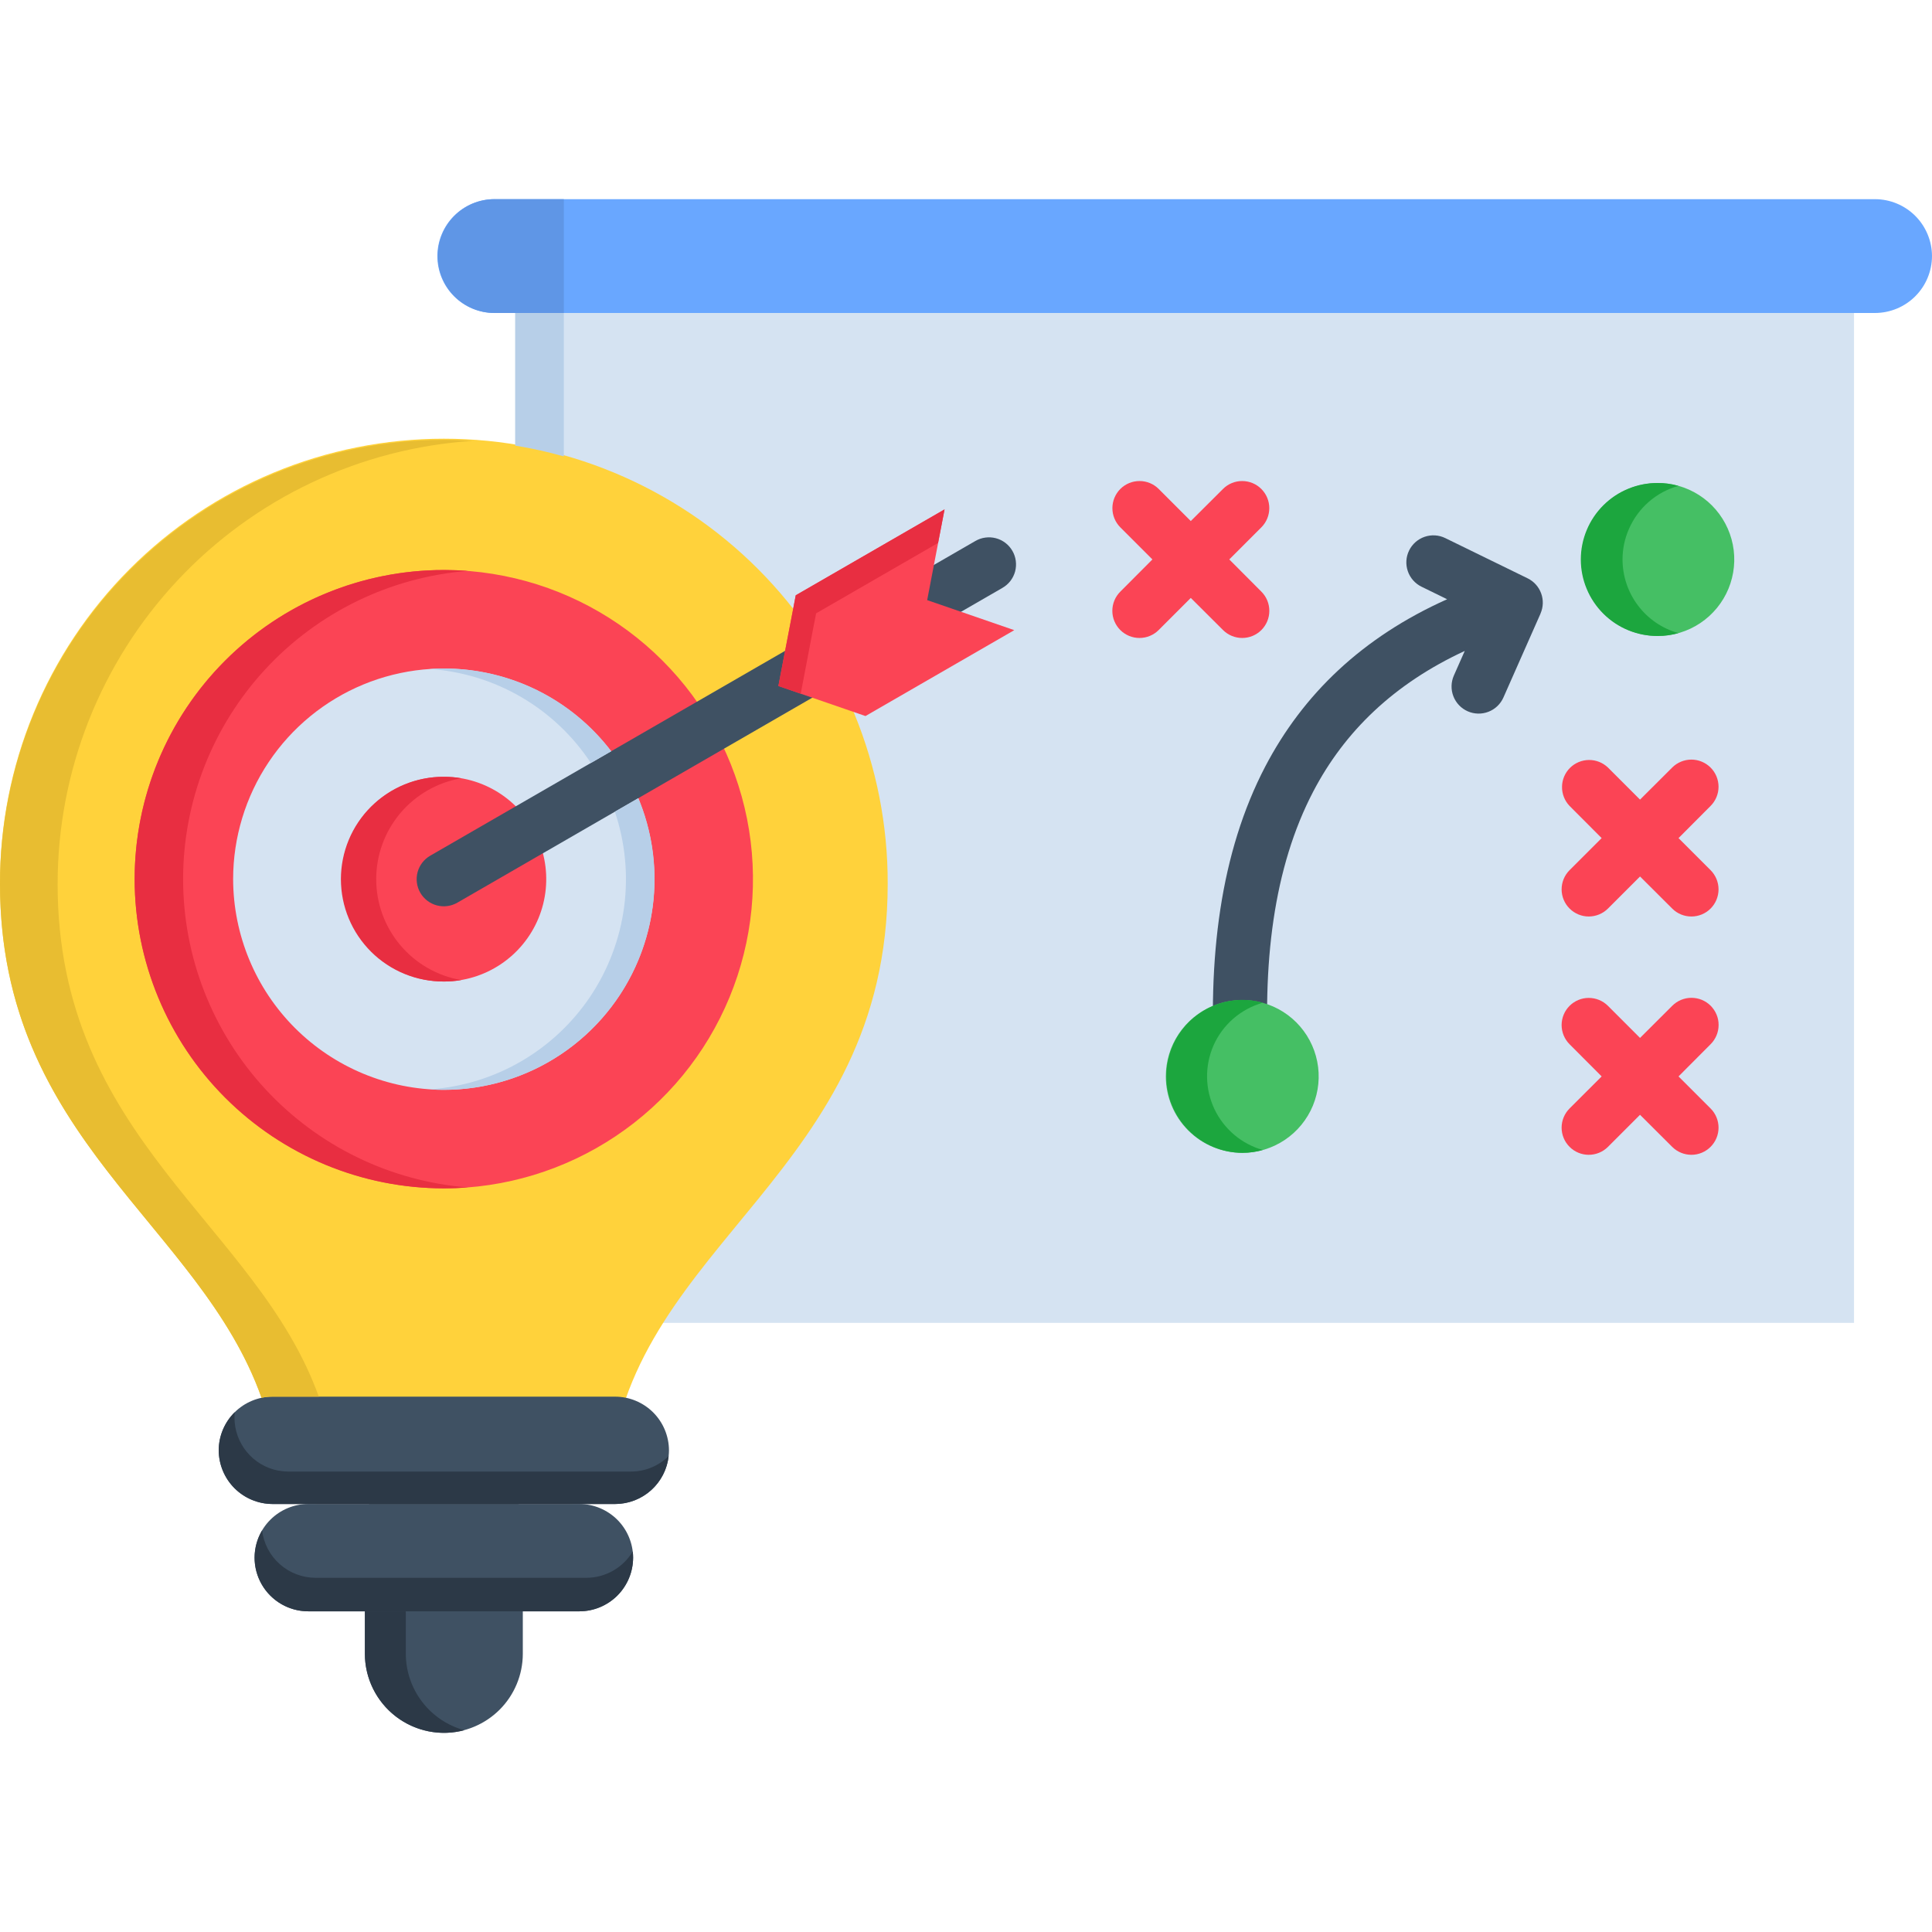
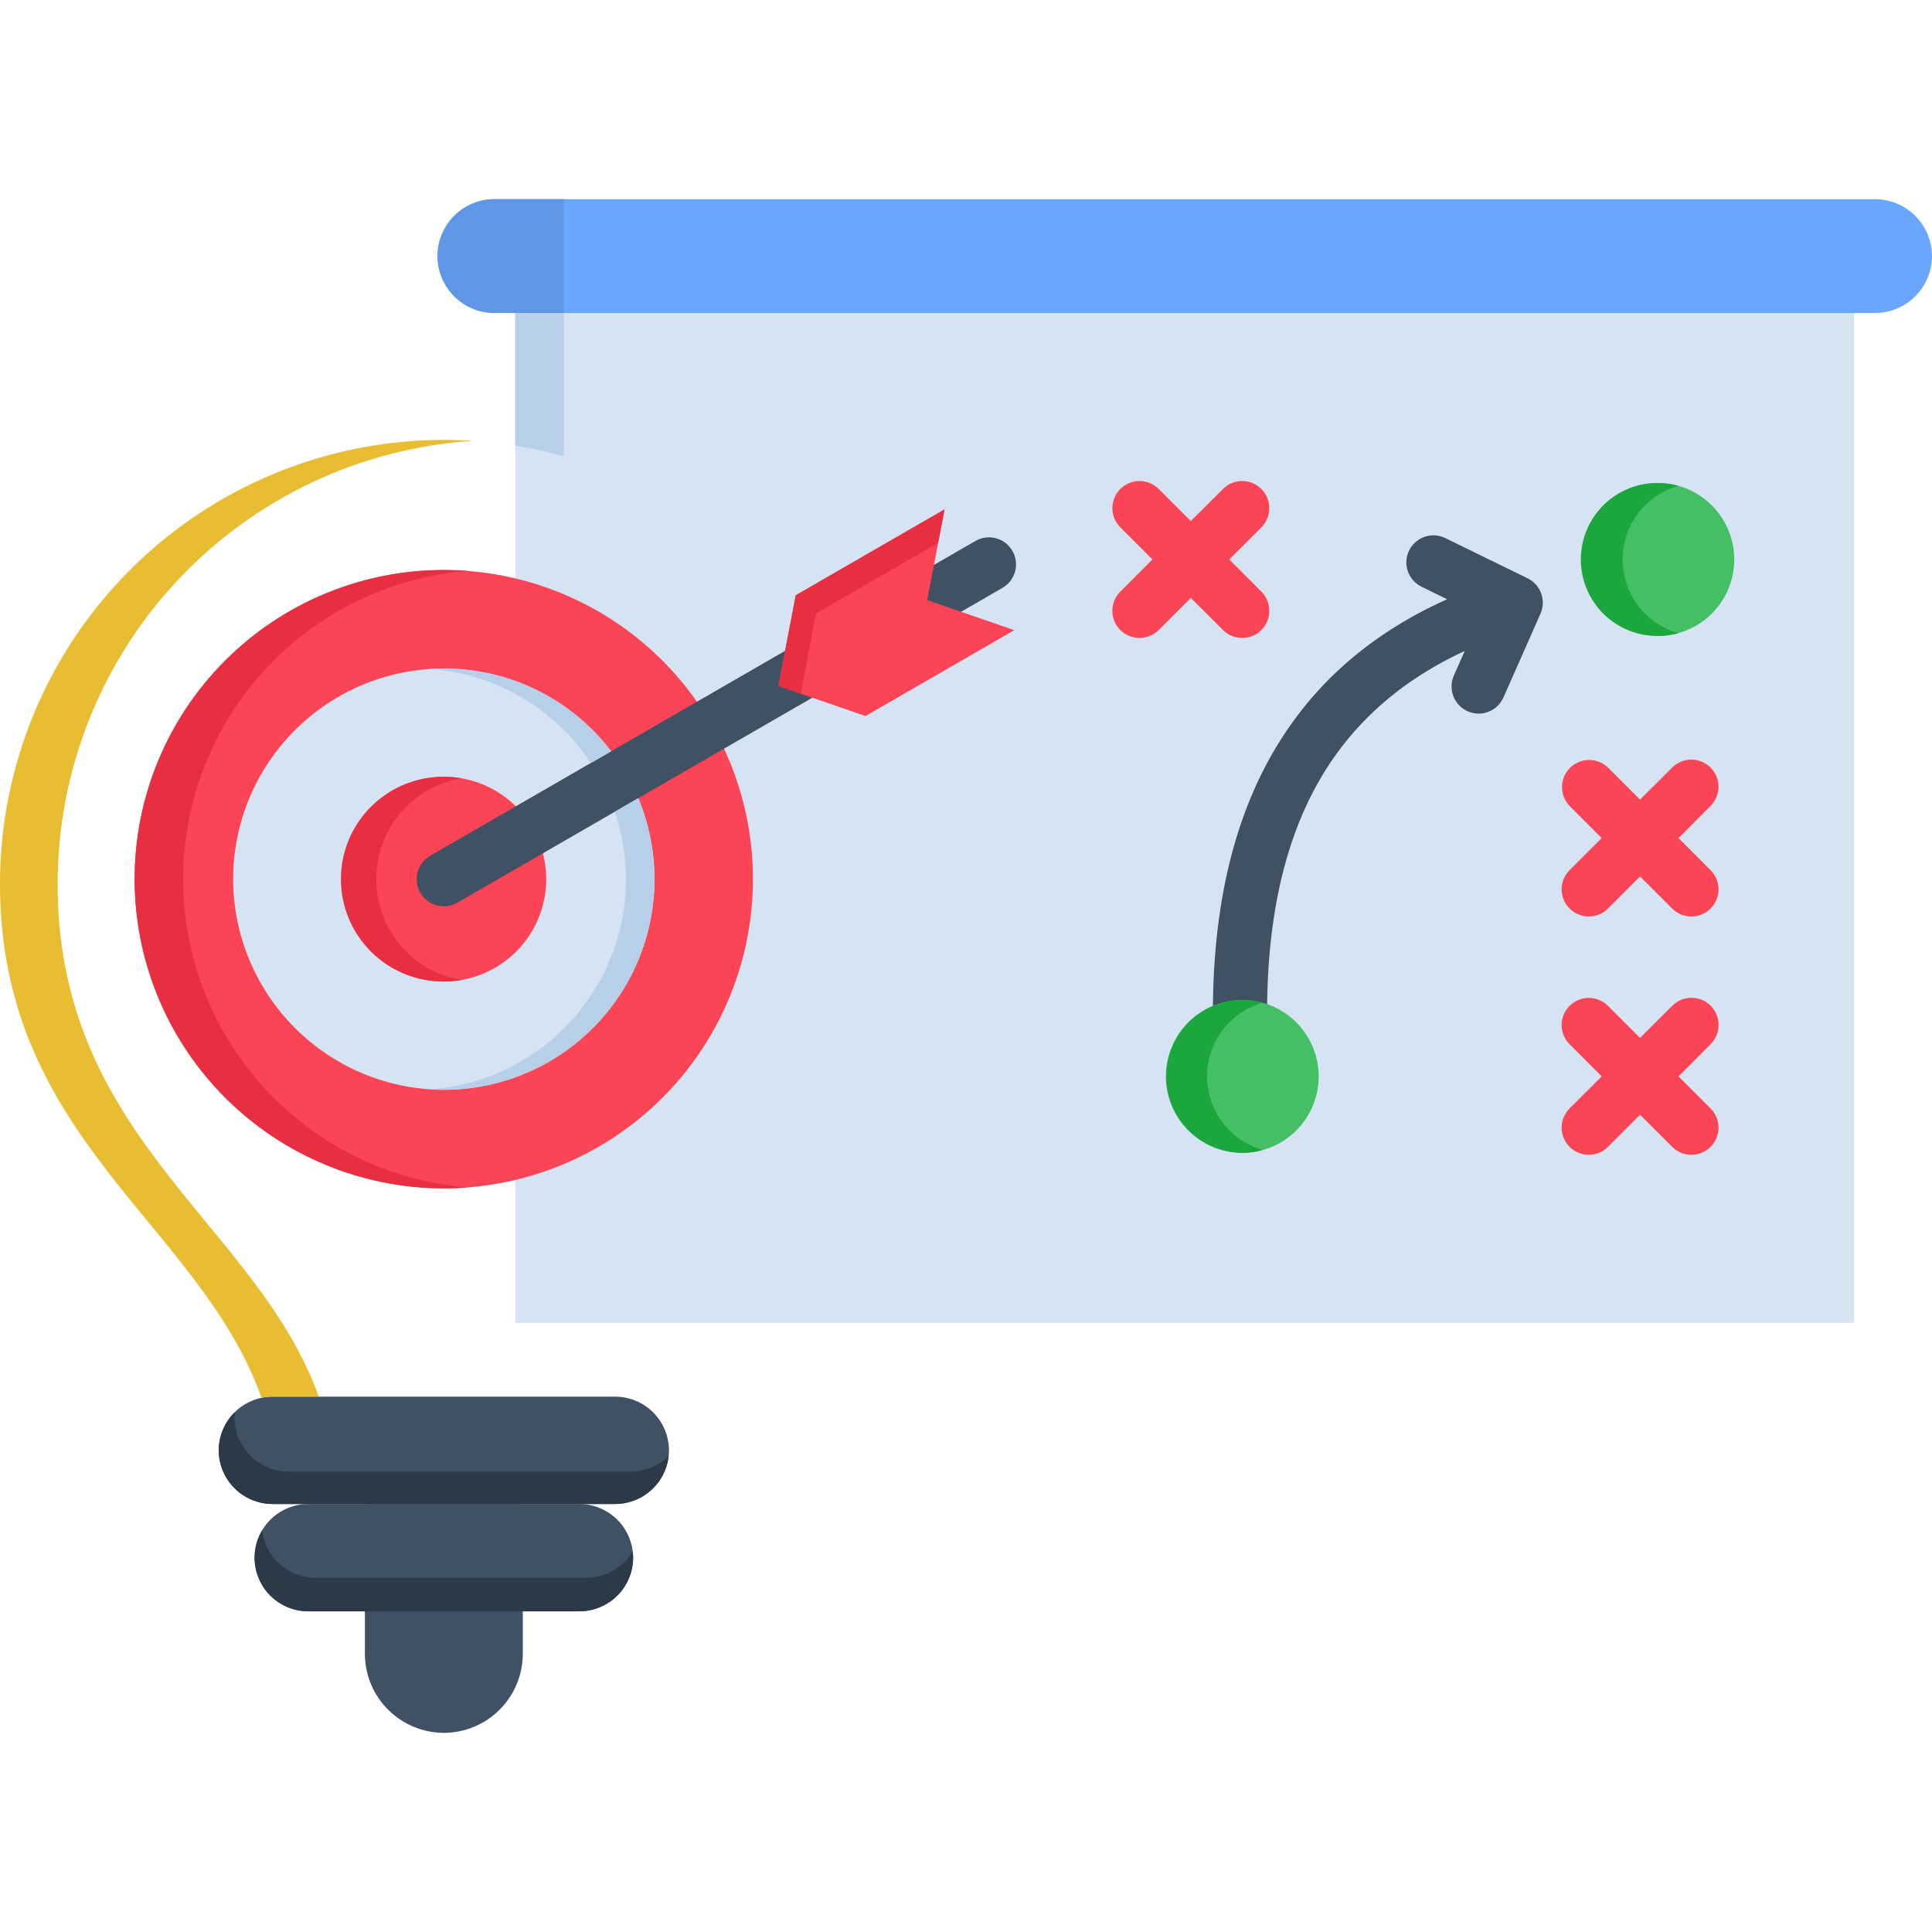
<svg xmlns="http://www.w3.org/2000/svg" width="66" height="66" viewBox="0 0 66 66" fill="none">
  <g clip-path="url(#clip0_9_384)">
    <path d="M17.601 9.659H63.336V45.191H17.601V9.659Z" fill="#D5E3F2" />
    <path fill-rule="evenodd" clip-rule="evenodd" d="M12.465 52.243V56.5C12.467 57.215 12.752 57.9 13.258 58.405C13.763 58.91 14.448 59.195 15.163 59.197C15.877 59.195 16.562 58.91 17.068 58.405C17.573 57.9 17.858 57.215 17.86 56.5V52.243C17.858 51.529 17.573 50.843 17.068 50.338C16.562 49.833 15.877 49.548 15.163 49.546C14.448 49.548 13.763 49.833 13.258 50.338C12.752 50.843 12.467 51.528 12.465 52.243Z" fill="#3F5163" />
-     <path fill-rule="evenodd" clip-rule="evenodd" d="M30.325 30.194C30.331 28.199 29.943 26.222 29.184 24.378C28.424 22.533 27.308 20.856 25.9 19.444C24.491 18.031 22.818 16.91 20.975 16.145C19.133 15.38 17.157 14.987 15.162 14.987C13.168 14.987 11.192 15.38 9.35 16.145C7.507 16.91 5.834 18.031 4.425 19.444C3.017 20.856 1.901 22.533 1.141 24.378C0.382 26.222 -0.006 28.199 3.4237e-06 30.194C3.4237e-06 40.04 8.66 42.433 9.486 50.169C9.52 50.501 9.677 50.809 9.926 51.032C10.174 51.256 10.497 51.379 10.831 51.379H19.491C19.825 51.38 20.148 51.257 20.396 51.033C20.645 50.81 20.802 50.501 20.835 50.169C21.666 42.433 30.325 40.04 30.325 30.194H30.325Z" fill="#FFD23B" />
    <path fill-rule="evenodd" clip-rule="evenodd" d="M21.019 47.712H9.306C8.82 47.714 8.355 47.908 8.011 48.251C7.668 48.594 7.474 49.06 7.472 49.545C7.474 50.031 7.668 50.496 8.011 50.839C8.355 51.183 8.82 51.377 9.306 51.379H21.019C21.505 51.377 21.97 51.183 22.314 50.839C22.657 50.496 22.851 50.031 22.853 49.545C22.851 49.06 22.657 48.594 22.314 48.251C21.97 47.908 21.505 47.714 21.019 47.712Z" fill="#3F5163" />
    <path fill-rule="evenodd" clip-rule="evenodd" d="M19.795 51.378H10.53C10.044 51.38 9.579 51.573 9.235 51.917C8.892 52.26 8.698 52.726 8.697 53.212C8.698 53.698 8.891 54.164 9.235 54.507C9.578 54.851 10.044 55.044 10.53 55.045H19.795C20.28 55.044 20.746 54.85 21.09 54.507C21.433 54.163 21.627 53.698 21.628 53.212C21.626 52.726 21.432 52.261 21.089 51.917C20.745 51.574 20.28 51.38 19.795 51.378Z" fill="#3F5163" />
    <path fill-rule="evenodd" clip-rule="evenodd" d="M15.163 40.596C17.251 40.596 19.293 39.976 21.03 38.815C22.767 37.655 24.12 36.005 24.919 34.075C25.718 32.145 25.927 30.022 25.52 27.973C25.112 25.924 24.106 24.042 22.629 22.565C21.152 21.088 19.27 20.082 17.222 19.675C15.173 19.267 13.049 19.476 11.12 20.275C9.19 21.075 7.54 22.428 6.379 24.165C5.218 25.901 4.599 27.943 4.598 30.032C4.604 32.832 5.719 35.516 7.699 37.496C9.679 39.476 12.363 40.591 15.163 40.596Z" fill="#FB4455" />
    <path fill-rule="evenodd" clip-rule="evenodd" d="M15.163 37.23C16.586 37.23 17.977 36.808 19.16 36.017C20.343 35.226 21.265 34.102 21.809 32.787C22.354 31.472 22.496 30.025 22.218 28.63C21.941 27.234 21.255 25.952 20.249 24.946C19.243 23.939 17.961 23.254 16.565 22.976C15.169 22.698 13.723 22.841 12.408 23.385C11.093 23.93 9.969 24.852 9.178 26.035C8.387 27.218 7.965 28.609 7.964 30.032C7.968 31.94 8.727 33.769 10.076 35.118C11.426 36.467 13.255 37.227 15.163 37.23Z" fill="#D5E3F2" />
    <path fill-rule="evenodd" clip-rule="evenodd" d="M15.163 33.53C15.854 33.53 16.531 33.325 17.106 32.94C17.681 32.556 18.129 32.01 18.394 31.371C18.659 30.732 18.728 30.028 18.593 29.35C18.458 28.672 18.125 28.048 17.636 27.559C17.147 27.07 16.523 26.737 15.845 26.602C15.166 26.467 14.463 26.536 13.824 26.801C13.185 27.066 12.639 27.514 12.254 28.089C11.87 28.664 11.665 29.34 11.665 30.032C11.666 30.959 12.036 31.848 12.691 32.504C13.347 33.159 14.235 33.528 15.163 33.53Z" fill="#FB4455" />
    <path d="M15.625 30.836C15.412 30.959 15.159 30.993 14.921 30.929C14.684 30.866 14.482 30.711 14.358 30.498C14.235 30.285 14.202 30.032 14.265 29.795C14.329 29.558 14.484 29.355 14.697 29.232L33.315 18.484C33.42 18.422 33.537 18.381 33.657 18.365C33.778 18.348 33.901 18.355 34.019 18.386C34.137 18.417 34.248 18.471 34.345 18.545C34.442 18.619 34.523 18.711 34.584 18.817C34.646 18.922 34.685 19.039 34.701 19.16C34.717 19.281 34.709 19.404 34.678 19.521C34.646 19.639 34.591 19.75 34.517 19.846C34.442 19.943 34.349 20.023 34.243 20.084L15.625 30.836Z" fill="#3F5163" />
    <path fill-rule="evenodd" clip-rule="evenodd" d="M16.883 6.804H64.058C64.573 6.806 65.066 7.012 65.43 7.376C65.794 7.741 65.999 8.235 66 8.75C65.998 9.264 65.793 9.757 65.429 10.121C65.065 10.485 64.572 10.69 64.058 10.692H16.883C16.369 10.691 15.875 10.486 15.511 10.122C15.147 9.758 14.942 9.264 14.941 8.75C14.941 8.234 15.146 7.74 15.51 7.375C15.874 7.01 16.368 6.805 16.883 6.803V6.804Z" fill="#69A7FF" />
-     <path fill-rule="evenodd" clip-rule="evenodd" d="M54.02 19.111C54.02 18.595 54.173 18.09 54.461 17.66C54.748 17.231 55.156 16.896 55.633 16.699C56.111 16.501 56.636 16.449 57.143 16.55C57.649 16.651 58.115 16.9 58.48 17.265C58.845 17.631 59.094 18.096 59.195 18.603C59.296 19.109 59.244 19.635 59.047 20.112C58.849 20.589 58.515 20.997 58.085 21.285C57.656 21.572 57.151 21.726 56.634 21.726C56.291 21.726 55.951 21.659 55.633 21.527C55.316 21.396 55.028 21.203 54.785 20.96C54.542 20.718 54.349 20.429 54.218 20.112C54.087 19.795 54.019 19.454 54.02 19.111Z" fill="#45BF64" />
+     <path fill-rule="evenodd" clip-rule="evenodd" d="M54.02 19.111C54.02 18.595 54.173 18.09 54.461 17.66C54.748 17.231 55.156 16.896 55.633 16.699C56.111 16.501 56.636 16.449 57.143 16.55C57.649 16.651 58.115 16.9 58.48 17.265C58.845 17.631 59.094 18.096 59.195 18.603C59.296 19.109 59.244 19.635 59.047 20.112C58.849 20.589 58.515 20.997 58.085 21.285C57.656 21.572 57.151 21.726 56.634 21.726C55.316 21.396 55.028 21.203 54.785 20.96C54.542 20.718 54.349 20.429 54.218 20.112C54.087 19.795 54.019 19.454 54.02 19.111Z" fill="#45BF64" />
    <path d="M39.582 21.523C39.408 21.697 39.172 21.794 38.926 21.794C38.681 21.794 38.445 21.697 38.271 21.523C38.097 21.349 37.999 21.113 37.999 20.867C37.999 20.621 38.097 20.385 38.271 20.212L39.368 19.111L38.271 18.014C38.098 17.84 38.001 17.604 38.001 17.359C38.001 17.113 38.099 16.878 38.272 16.704C38.446 16.53 38.681 16.433 38.927 16.433C39.172 16.432 39.408 16.529 39.582 16.703L40.679 17.8L41.78 16.703C41.954 16.529 42.189 16.432 42.435 16.433C42.68 16.433 42.916 16.53 43.089 16.704C43.263 16.878 43.361 17.113 43.361 17.359C43.361 17.604 43.264 17.84 43.091 18.014L41.994 19.111L43.091 20.212C43.177 20.298 43.245 20.4 43.292 20.512C43.338 20.625 43.362 20.745 43.362 20.867C43.362 20.989 43.338 21.11 43.292 21.222C43.245 21.334 43.177 21.437 43.091 21.523C43.005 21.609 42.903 21.677 42.79 21.724C42.678 21.77 42.557 21.794 42.435 21.794C42.313 21.794 42.193 21.77 42.081 21.724C41.968 21.677 41.866 21.609 41.78 21.523L40.679 20.426L39.582 21.523Z" fill="#FB4455" />
    <path d="M48.561 20.043C48.341 19.935 48.172 19.744 48.093 19.512C48.013 19.28 48.029 19.026 48.137 18.806C48.244 18.586 48.435 18.418 48.667 18.338C48.899 18.259 49.153 18.274 49.373 18.382L52.187 19.757C52.401 19.862 52.567 20.046 52.648 20.27C52.73 20.494 52.722 20.741 52.626 20.959V20.963L51.36 23.826C51.261 24.05 51.077 24.227 50.848 24.315C50.619 24.404 50.364 24.398 50.139 24.299C49.915 24.2 49.739 24.016 49.65 23.787C49.561 23.558 49.567 23.303 49.666 23.078L50.038 22.237C47.614 23.36 45.932 24.99 44.861 27.042C43.512 29.626 43.095 32.91 43.362 36.708C43.371 36.83 43.357 36.953 43.318 37.069C43.28 37.185 43.219 37.293 43.139 37.386C43.059 37.478 42.961 37.554 42.852 37.608C42.742 37.663 42.623 37.696 42.501 37.704C42.378 37.712 42.256 37.696 42.14 37.656C42.024 37.617 41.917 37.555 41.825 37.474C41.733 37.393 41.659 37.294 41.605 37.184C41.552 37.074 41.521 36.954 41.514 36.832C41.224 32.714 41.702 29.1 43.223 26.185C44.515 23.717 46.533 21.771 49.436 20.471L48.561 20.043Z" fill="#3F5163" />
    <path fill-rule="evenodd" clip-rule="evenodd" d="M39.826 36.772C39.826 36.255 39.979 35.751 40.266 35.321C40.553 34.892 40.961 34.557 41.438 34.359C41.915 34.162 42.44 34.11 42.947 34.211C43.453 34.312 43.918 34.56 44.283 34.925C44.649 35.291 44.897 35.756 44.998 36.262C45.099 36.769 45.047 37.294 44.85 37.771C44.652 38.248 44.317 38.656 43.888 38.943C43.459 39.23 42.954 39.383 42.437 39.383C41.745 39.382 41.081 39.107 40.592 38.617C40.102 38.128 39.827 37.464 39.826 36.772Z" fill="#45BF64" />
    <path d="M54.929 39.18C54.755 39.353 54.519 39.45 54.273 39.45C54.028 39.45 53.793 39.352 53.619 39.178C53.445 39.005 53.348 38.77 53.347 38.524C53.347 38.278 53.444 38.043 53.617 37.869L54.715 36.772L53.617 35.671C53.444 35.497 53.347 35.261 53.347 35.016C53.348 34.77 53.445 34.535 53.619 34.361C53.793 34.188 54.028 34.09 54.273 34.09C54.519 34.09 54.755 34.187 54.929 34.36L56.026 35.457L57.126 34.36C57.212 34.273 57.315 34.205 57.427 34.158C57.54 34.111 57.66 34.087 57.782 34.087C57.904 34.087 58.025 34.111 58.138 34.157C58.25 34.204 58.353 34.272 58.439 34.358C58.525 34.445 58.593 34.547 58.64 34.66C58.687 34.772 58.711 34.893 58.71 35.015C58.71 35.137 58.686 35.258 58.639 35.37C58.592 35.483 58.524 35.585 58.438 35.671L57.341 36.772L58.438 37.869C58.611 38.043 58.708 38.278 58.708 38.524C58.707 38.77 58.61 39.005 58.436 39.178C58.262 39.352 58.027 39.45 57.782 39.45C57.536 39.45 57.3 39.353 57.126 39.18L56.026 38.083L54.929 39.18Z" fill="#FB4455" />
    <path d="M54.929 31.039C54.755 31.212 54.519 31.309 54.273 31.309C54.028 31.309 53.793 31.211 53.619 31.037C53.445 30.864 53.348 30.628 53.347 30.383C53.347 30.137 53.444 29.902 53.617 29.728L54.715 28.631L53.617 27.53C53.45 27.355 53.358 27.121 53.361 26.879C53.363 26.636 53.461 26.405 53.632 26.233C53.804 26.062 54.035 25.965 54.278 25.962C54.52 25.959 54.754 26.052 54.929 26.219L56.026 27.316L57.126 26.219C57.3 26.046 57.536 25.949 57.782 25.949C58.027 25.95 58.262 26.047 58.436 26.221C58.61 26.394 58.707 26.63 58.708 26.875C58.708 27.121 58.611 27.356 58.438 27.53L57.341 28.631L58.438 29.728C58.611 29.902 58.708 30.138 58.708 30.383C58.707 30.629 58.61 30.864 58.436 31.038C58.262 31.212 58.027 31.309 57.782 31.309C57.536 31.31 57.3 31.213 57.126 31.039L56.026 29.942L54.929 31.039Z" fill="#FB4455" />
    <path fill-rule="evenodd" clip-rule="evenodd" d="M29.566 24.461L26.591 23.435L27.184 20.336L32.267 17.402L31.674 20.501L34.649 21.527L29.566 24.461Z" fill="#FB4455" />
    <path fill-rule="evenodd" clip-rule="evenodd" d="M1.969 30.194C1.969 26.342 3.434 22.636 6.067 19.825C8.7 17.015 12.304 15.312 16.147 15.061C15.82 15.039 15.493 15.027 15.163 15.027C11.141 15.028 7.284 16.627 4.441 19.471C1.597 22.315 -0 26.172 4.94644e-09 30.194C4.94644e-09 38.936 6.822 41.802 8.933 47.749C9.055 47.723 9.18 47.711 9.305 47.712H10.891C8.764 41.791 1.968 38.917 1.968 30.193L1.969 30.194Z" fill="#E8BD31" />
    <path fill-rule="evenodd" clip-rule="evenodd" d="M6.255 30.032C6.256 27.374 7.259 24.815 9.063 22.863C10.867 20.912 13.34 19.712 15.989 19.502C15.718 19.483 15.441 19.472 15.163 19.472C12.361 19.472 9.675 20.584 7.694 22.565C5.713 24.546 4.6 27.233 4.6 30.034C4.6 32.835 5.713 35.522 7.694 37.503C9.675 39.483 12.361 40.596 15.163 40.596C15.441 40.596 15.719 40.585 15.989 40.566C13.339 40.356 10.866 39.155 9.062 37.203C7.258 35.251 6.256 32.69 6.255 30.032Z" fill="#E82E41" />
    <path fill-rule="evenodd" clip-rule="evenodd" d="M21.808 27.267L21.005 27.729C21.357 28.773 21.466 29.884 21.322 30.977C21.177 32.07 20.784 33.114 20.172 34.031C19.56 34.947 18.745 35.711 17.792 36.263C16.838 36.816 15.77 37.141 14.67 37.215C14.836 37.227 14.997 37.23 15.163 37.23C16.347 37.23 17.514 36.938 18.558 36.379C19.603 35.82 20.493 35.012 21.151 34.027C21.808 33.041 22.212 31.909 22.327 30.729C22.442 29.55 22.263 28.361 21.808 27.267Z" fill="#B7CFE8" />
    <path fill-rule="evenodd" clip-rule="evenodd" d="M20.185 26.065L20.881 25.663C20.211 24.782 19.346 24.069 18.354 23.578C17.361 23.088 16.269 22.835 15.163 22.838C14.997 22.838 14.836 22.842 14.67 22.853C15.775 22.927 16.848 23.255 17.804 23.812C18.761 24.37 19.576 25.141 20.185 26.065Z" fill="#B7CFE8" />
    <path fill-rule="evenodd" clip-rule="evenodd" d="M12.852 30.032C12.852 29.208 13.144 28.41 13.675 27.779C14.207 27.149 14.943 26.727 15.756 26.587C15.56 26.553 15.362 26.537 15.163 26.538C14.702 26.535 14.245 26.624 13.819 26.798C13.392 26.973 13.004 27.23 12.677 27.555C12.351 27.879 12.091 28.266 11.914 28.691C11.737 29.117 11.646 29.573 11.646 30.034C11.646 30.495 11.737 30.951 11.914 31.377C12.091 31.802 12.351 32.188 12.677 32.513C13.004 32.838 13.392 33.095 13.819 33.27C14.245 33.444 14.702 33.532 15.163 33.53C15.362 33.531 15.56 33.514 15.756 33.481C14.943 33.341 14.206 32.918 13.674 32.287C13.143 31.656 12.851 30.857 12.852 30.032Z" fill="#E82E41" />
    <path fill-rule="evenodd" clip-rule="evenodd" d="M9.494 50.236C9.076 50.153 8.7 49.928 8.43 49.599C8.16 49.271 8.011 48.859 8.01 48.433C8.01 48.369 8.013 48.305 8.021 48.242C7.847 48.411 7.709 48.614 7.615 48.838C7.52 49.062 7.472 49.302 7.472 49.545C7.474 50.031 7.668 50.496 8.011 50.84C8.355 51.183 8.82 51.377 9.306 51.379H21.019C21.471 51.377 21.907 51.21 22.244 50.907C22.58 50.605 22.793 50.19 22.842 49.741C22.501 50.08 22.039 50.27 21.557 50.27H9.843C9.726 50.269 9.609 50.257 9.494 50.236Z" fill="#2C3947" />
    <path fill-rule="evenodd" clip-rule="evenodd" d="M12.465 53.9H10.775C10.326 53.898 9.893 53.732 9.557 53.434C9.222 53.136 9.007 52.726 8.953 52.28C8.788 52.559 8.7 52.876 8.697 53.199C8.694 53.522 8.778 53.84 8.938 54.121C9.098 54.402 9.33 54.636 9.61 54.798C9.889 54.96 10.207 55.046 10.53 55.045H19.795C20.28 55.044 20.746 54.85 21.09 54.507C21.433 54.163 21.627 53.698 21.628 53.212C21.628 53.141 21.624 53.069 21.617 52.998C21.454 53.272 21.223 53.498 20.947 53.656C20.67 53.814 20.357 53.898 20.039 53.9H12.465Z" fill="#2C3947" />
-     <path fill-rule="evenodd" clip-rule="evenodd" d="M13.863 55.045H12.465V56.499C12.466 56.913 12.562 57.321 12.745 57.691C12.929 58.062 13.195 58.386 13.523 58.638C13.851 58.889 14.232 59.063 14.638 59.144C15.043 59.225 15.462 59.213 15.861 59.107C15.289 58.95 14.784 58.611 14.423 58.14C14.062 57.669 13.865 57.093 13.863 56.499V55.045Z" fill="#2C3947" />
    <path fill-rule="evenodd" clip-rule="evenodd" d="M19.261 15.591V10.692H17.601V15.223C18.161 15.314 18.715 15.437 19.261 15.591V15.591Z" fill="#B7CFE8" />
    <path fill-rule="evenodd" clip-rule="evenodd" d="M17.601 10.692H19.261V6.804H16.883C16.37 6.808 15.88 7.015 15.519 7.379C15.158 7.743 14.955 8.235 14.955 8.748C14.955 9.261 15.158 9.753 15.519 10.117C15.88 10.481 16.37 10.688 16.883 10.692H17.601Z" fill="#5F96E6" />
    <path fill-rule="evenodd" clip-rule="evenodd" d="M27.88 20.952L32.046 18.548L32.267 17.402L27.184 20.336L27.091 20.828L26.82 22.233L26.591 23.435L27.354 23.698L27.733 21.711V21.707L27.88 20.952Z" fill="#E82E41" />
    <path fill-rule="evenodd" clip-rule="evenodd" d="M41.453 35.72C41.608 35.367 41.84 35.052 42.132 34.798C42.424 34.545 42.768 34.359 43.14 34.255C42.911 34.19 42.675 34.157 42.437 34.157C41.747 34.162 41.087 34.44 40.602 34.929C40.115 35.419 39.843 36.08 39.843 36.77C39.843 37.46 40.115 38.122 40.602 38.611C41.087 39.101 41.747 39.378 42.437 39.383C42.675 39.383 42.911 39.351 43.14 39.285C42.78 39.184 42.447 39.006 42.162 38.765C41.877 38.523 41.646 38.224 41.486 37.886C41.327 37.548 41.241 37.18 41.235 36.807C41.23 36.433 41.304 36.063 41.453 35.72Z" fill="#1CA63E" />
    <path fill-rule="evenodd" clip-rule="evenodd" d="M55.65 18.063C55.805 17.709 56.037 17.394 56.328 17.141C56.62 16.887 56.965 16.702 57.337 16.598C57.108 16.533 56.872 16.5 56.634 16.5C56.289 16.498 55.948 16.563 55.629 16.694C55.309 16.824 55.019 17.016 54.775 17.259C54.53 17.502 54.336 17.791 54.204 18.109C54.071 18.427 54.003 18.768 54.003 19.113C54.003 19.458 54.071 19.799 54.204 20.117C54.336 20.435 54.53 20.724 54.775 20.967C55.019 21.21 55.309 21.402 55.629 21.532C55.948 21.662 56.289 21.728 56.634 21.726C56.872 21.726 57.108 21.693 57.337 21.628C56.788 21.474 56.304 21.145 55.96 20.69C55.615 20.236 55.428 19.681 55.428 19.111C55.428 18.75 55.503 18.393 55.65 18.063Z" fill="#1CA63E" />
  </g>
  <defs>
    <clipPath id="clip0_9_384">
      <rect width="66" height="66" fill="white" />
    </clipPath>
  </defs>
</svg>